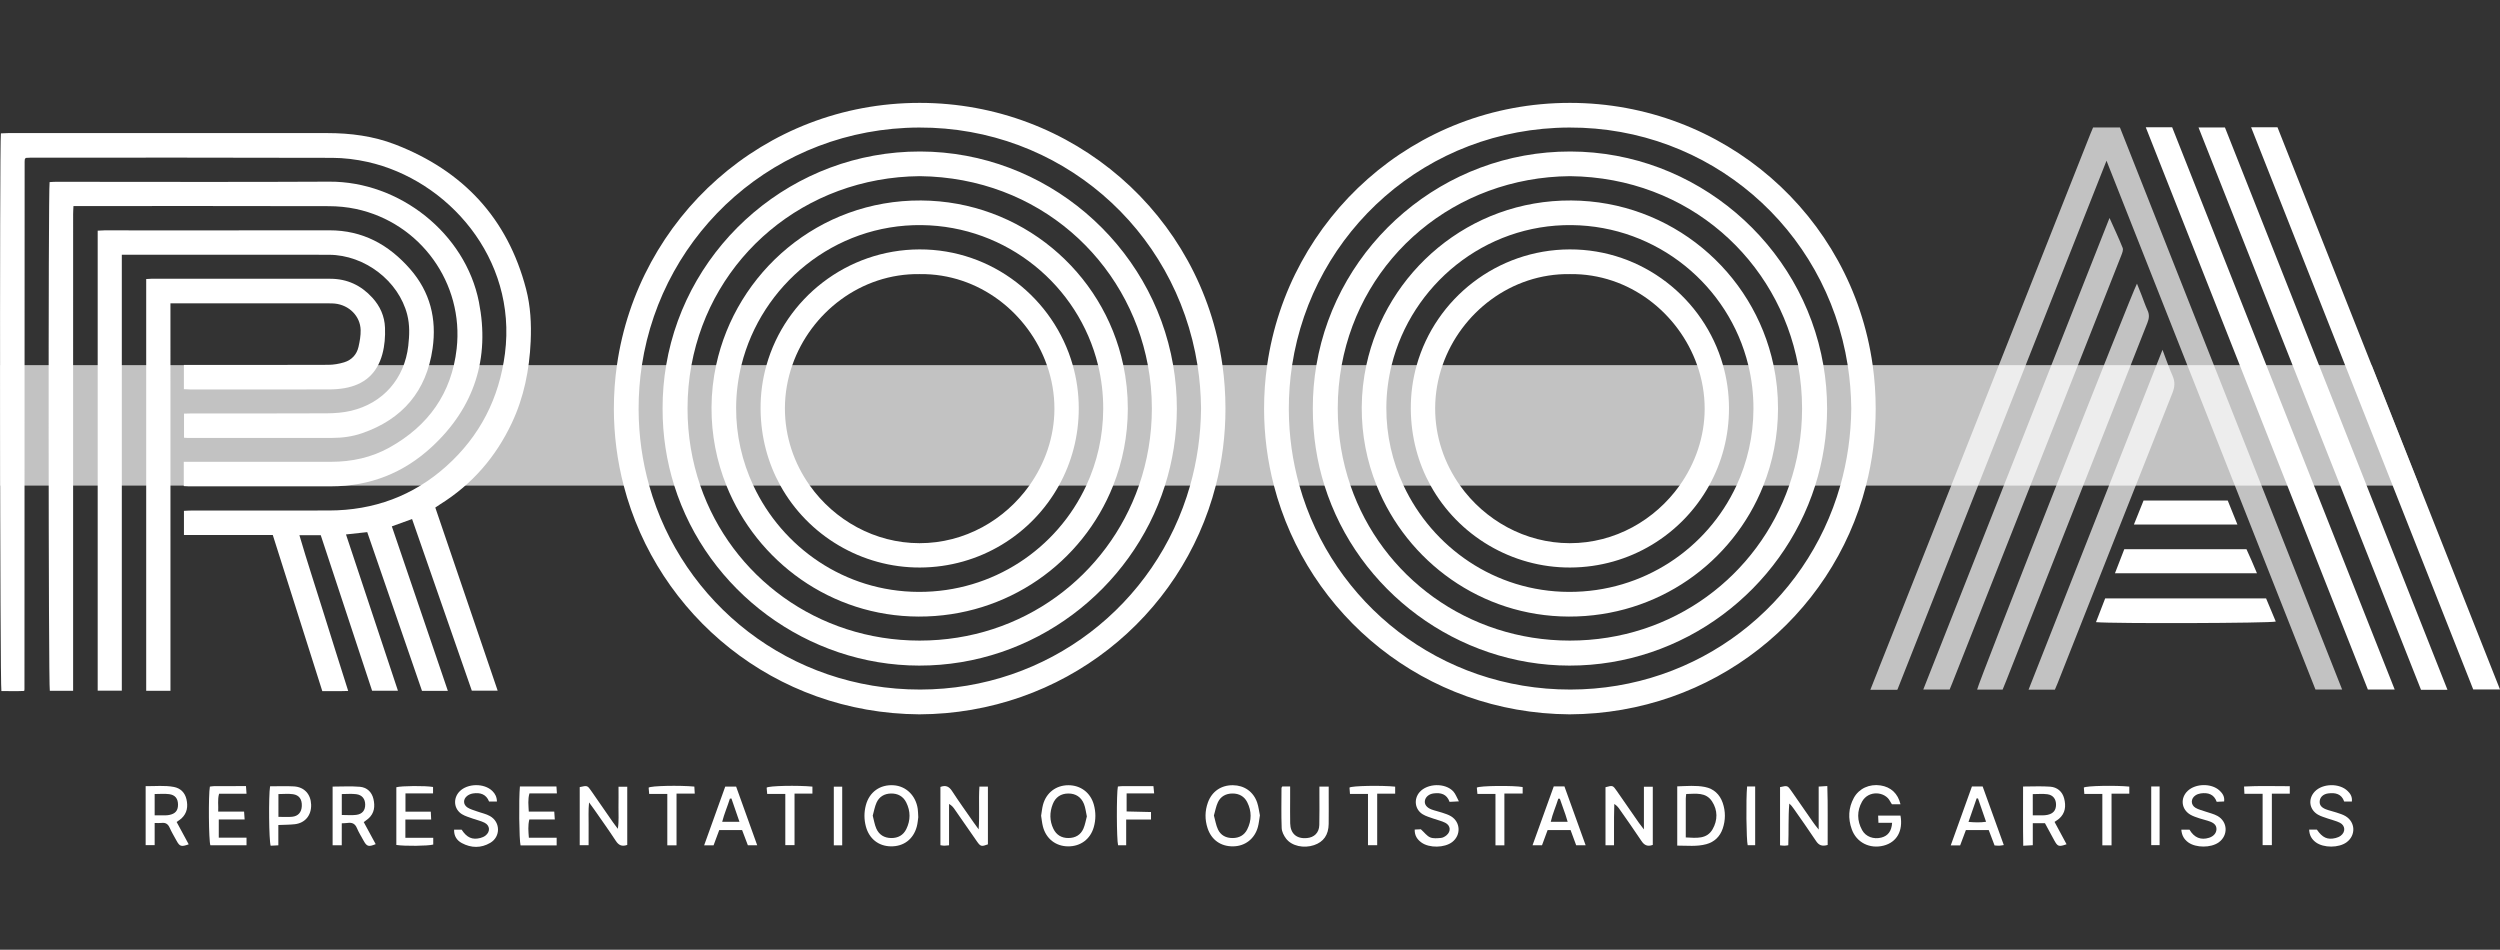
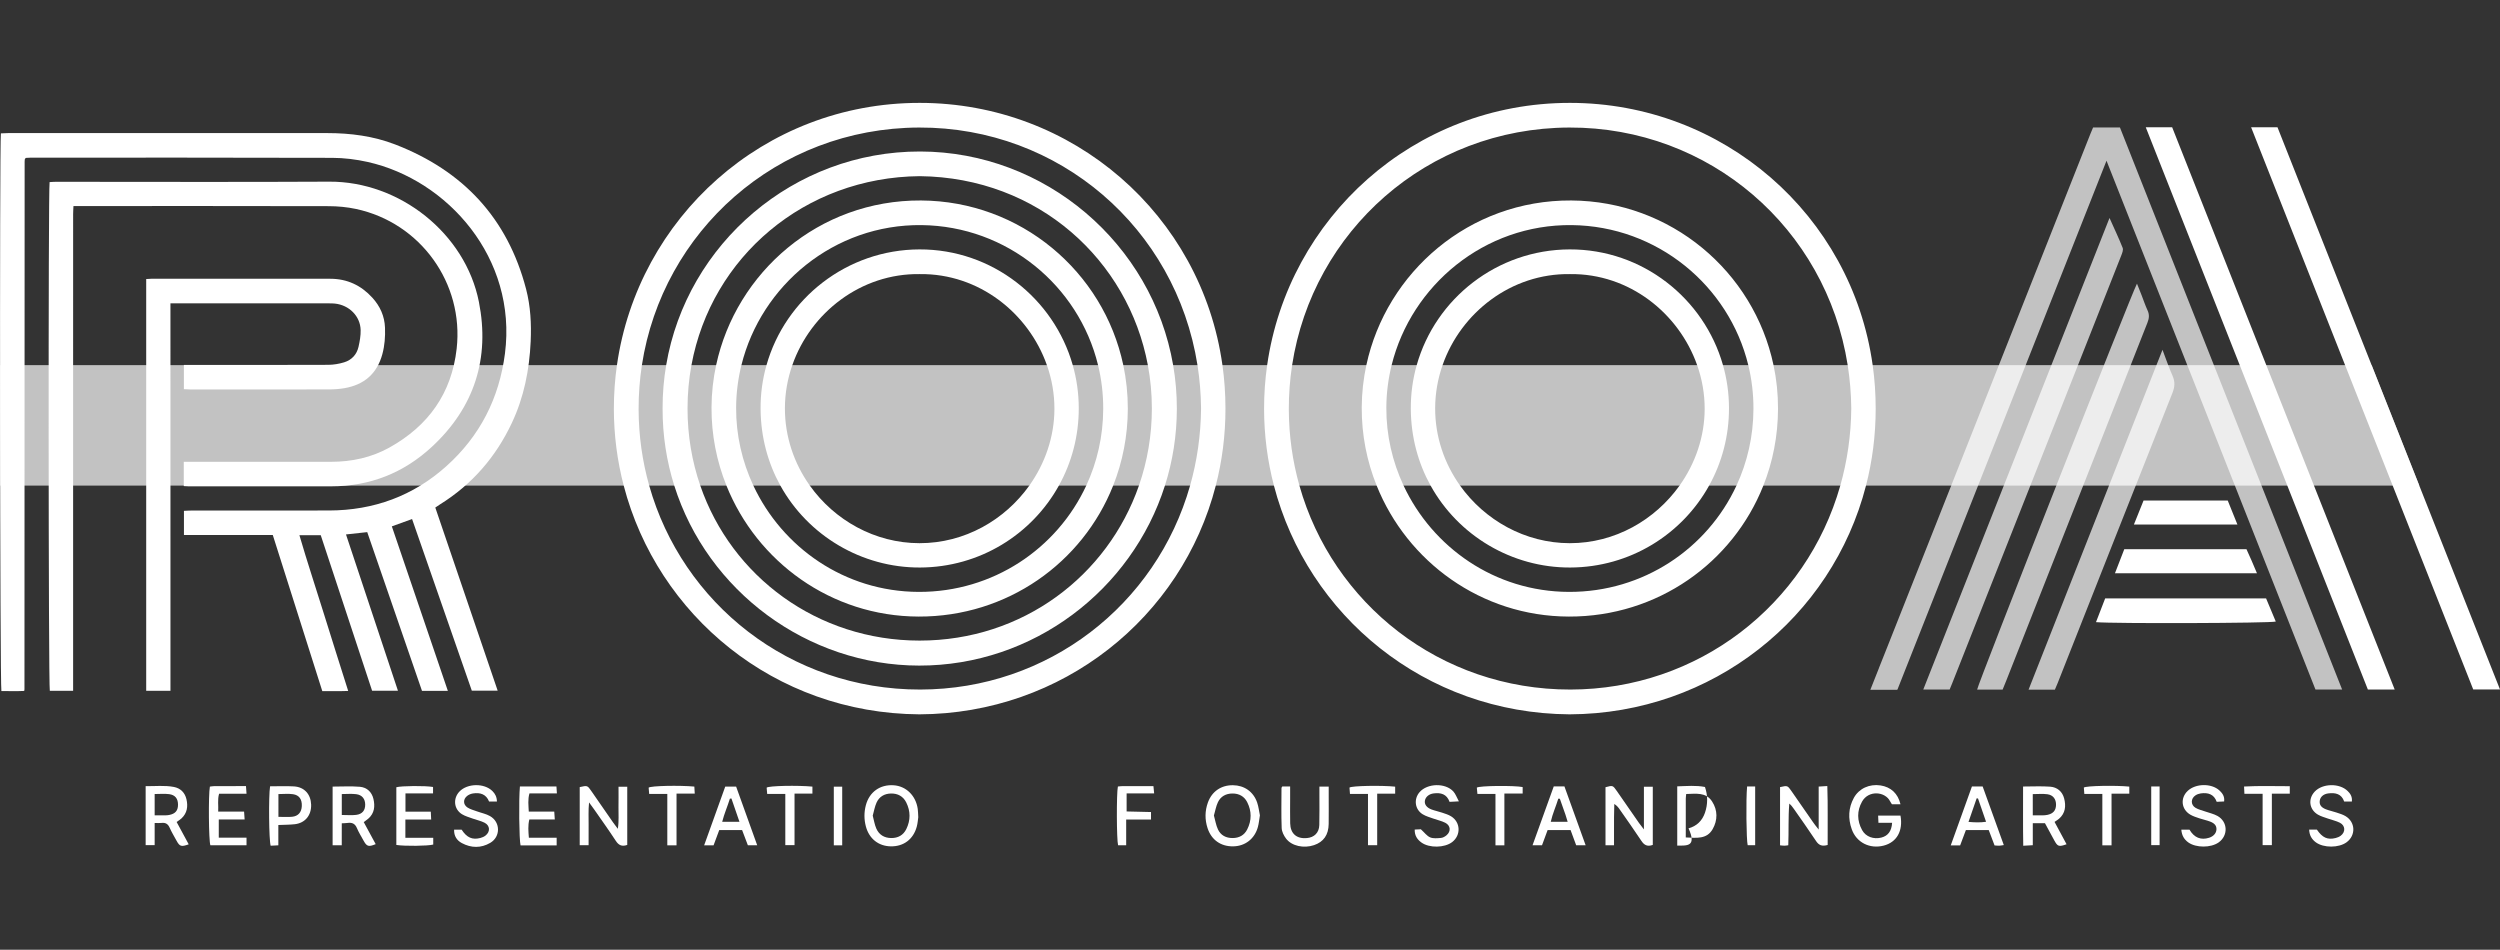
<svg xmlns="http://www.w3.org/2000/svg" version="1.1" id="Capa_1" x="0px" y="0px" viewBox="0 0 1632 620" style="enable-background:new 0 0 1632 620;" xml:space="preserve">
  <rect x="0" y="0" width="1632" height="620" fill="#333333" stroke="none" />
  <style type="text/css">
	.st0{fill:#FFFFFF;}
	.st1{opacity:0.7;fill:#FFFFFF;}
</style>
  <g>
    <g>
      <path class="st0" d="M1374.25,390.64c-1.99,5.16-3.92,10.14-5.99,15.5c11.26,1.04,113.96,0.71,117.37-0.39    c-2.12-5.07-4.24-10.12-6.33-15.11C1444.09,390.64,1409.22,390.64,1374.25,390.64z" />
      <g>
        <g>
          <path class="st0" d="M210.39,451.15c-10.77-33.96-21.47-67.71-32.32-101.91c-19.28,0-38.51,0-57.99,0c0-5.4,0-10.3,0-15.76      c1.58-0.07,3.22-0.2,4.85-0.2c29.96-0.01,59.92,0.04,89.87-0.03c29.16-0.07,54.95-9.49,76.65-28.98      c21.85-19.63,34.43-44.26,38.19-73.5c8.02-62.37-37.54-113.37-89.59-125.04c-7.56-1.69-15.45-2.67-23.19-2.69      c-65.59-0.21-131.19-0.13-196.79-0.12c-1.12,0-2.23,0.11-3.17,0.15c-0.27,0.27-0.38,0.36-0.47,0.47      c-0.08,0.11-0.14,0.23-0.19,0.36c-0.05,0.13-0.08,0.27-0.09,0.41c-0.03,0.42-0.07,0.85-0.07,1.27      c-0.04,114.81-0.07,229.63-0.11,344.44c0,0.14-0.05,0.28-0.17,1.02c-4.89,0.24-9.92,0.1-14.89,0.07      c-0.92-3.15-1.25-357.26-0.33-364.04c1.53-0.06,3.17-0.19,4.81-0.19c39.75-0.01,79.51-0.01,119.26-0.01      c29.67,0,59.35-0.02,89.02,0.01c15.16,0.01,30.07,1.93,44.26,7.41c44.31,17.11,73.44,48.13,85.5,94.43      c2.92,11.2,3.51,22.69,2.99,34.23c-0.83,18.46-4.36,36.31-12.28,53.13c-10.48,22.26-25.97,40.15-46.92,53.2      c-0.95,0.59-1.86,1.24-3.06,2.05c13.54,39.75,27.05,79.43,40.71,119.52c-5.7,0-10.99,0-16.88,0      c-12.88-37-25.86-74.3-38.99-112.02c-4.41,1.6-8.58,3.1-13.21,4.78c12.21,35.85,24.34,71.47,36.56,107.37      c-5.93,0-11.28,0-16.88,0c-11.9-34.5-23.77-68.91-35.74-103.61c-4.62,0.5-9.06,0.98-13.87,1.51      c11.38,34.23,22.59,67.95,33.92,102.04c-5.75,0-11.06,0-16.87,0c-11.13-33.7-22.31-67.57-33.53-101.56c-4.6,0-8.94,0-13.93,0      c5.02,17.21,10.59,33.96,15.82,50.81c5.2,16.78,10.55,33.51,16.03,50.88C221.44,451.28,216.03,451.13,210.39,451.15z" />
          <path class="st0" d="M119.97,317.32c0-5.38,0-10.32,0-15.85c1.81,0,3.46,0,5.12,0c30.38-0.01,60.77-0.02,91.15-0.01      c13.45,0,26.26-2.78,38.03-9.33c25.36-14.14,40.55-35.35,43.84-64.51c4.81-42.7-23.59-82.2-65.73-91.21      c-5.79-1.24-11.82-1.8-17.75-1.82c-54.1-0.14-108.19-0.08-162.29-0.08c-1.27,0-2.54,0-4.38,0c-0.08,1.85-0.22,3.48-0.22,5.11      c-0.01,35.48-0.01,70.96-0.01,106.45c0,66.42,0,132.84,0,199.27c0,1.8,0,3.61,0,5.61c-5.4,0-10.31,0-15.21,0      c-0.91-3.2-1.07-327.21-0.14-332.07c1.31-0.07,2.69-0.2,4.07-0.2c59.49-0.01,118.98,0.24,178.47-0.09      c45.98-0.25,88.87,33.82,97.71,78.49c7.27,36.76-2.9,68.87-30.73,94.63c-18.49,17.12-40.49,25.74-65.75,25.77      c-30.95,0.04-61.9,0.02-92.86,0.01C122.32,317.49,121.35,317.39,119.97,317.32z" />
-           <path class="st0" d="M79.52,166.28c0,95.11,0,189.7,0,284.58c-5.47,0-10.48,0-15.75,0c0-100.07,0-200.04,0-300.28      c1.53-0.08,2.91-0.2,4.29-0.2c48.98-0.01,97.97,0.05,146.95-0.03c21.7-0.04,38.76,9.33,52.71,25.27      c13.1,14.97,17.46,32.52,14.67,51.92c-3.99,27.79-19.59,46.14-46.06,55.27c-6.21,2.14-12.7,3.04-19.26,3.05      c-31.52,0.05-63.04,0.03-94.56,0.03c-0.69,0-1.39-0.09-2.39-0.15c0-5.13,0-10.16,0-15.72c1.59-0.04,3.24-0.12,4.88-0.12      c29.39-0.01,58.78,0.07,88.17-0.08c5.35-0.03,10.83-0.43,16.02-1.66c20.99-4.98,34.88-21.07,37.33-42.42      c0.78-6.82,1.03-13.57-0.67-20.29c-5.59-21.99-27.65-39.01-50.99-39.13c-20.02-0.11-40.04-0.02-60.06-0.03      c-23.29,0-46.57,0-69.86,0C83.3,166.28,81.63,166.28,79.52,166.28z" />
          <path class="st0" d="M111.28,450.97c-5.7,0-10.63,0-15.84,0c0-89.63,0-179.09,0-268.81c1.26-0.07,2.36-0.19,3.46-0.19      c38.9-0.01,77.81,0,116.71,0.01c11.01,0,20.11,4.29,27.47,12.37c5.05,5.54,7.97,12.03,8.25,19.58      c0.22,5.84-0.2,11.61-1.74,17.29c-3.46,12.74-11.89,19.95-24.71,22.18c-3.34,0.58-6.78,0.81-10.17,0.82      c-30.1,0.06-60.2,0.04-90.3,0.03c-1.38,0-2.76-0.12-4.37-0.2c0-5.3,0-10.32,0-15.82c1.71,0,3.23,0,4.75,0      c29.82,0,59.63,0.05,89.45-0.07c3.48-0.01,7.08-0.62,10.41-1.64c4.92-1.51,8.25-5.07,9.4-10.14c0.8-3.57,1.47-7.29,1.38-10.92      c-0.22-9.07-7.5-16.33-16.85-17.29c-1.27-0.13-2.55-0.14-3.83-0.14c-33.08-0.01-66.16-0.01-99.25-0.01c-1.25,0-2.5,0-4.23,0      C111.28,282.44,111.28,366.52,111.28,450.97z" />
        </g>
        <g>
          <path class="st0" d="M1222.48,238.35c-13.74-98.14-97.7-171.19-197.64-171.19c-102.08-0.01-183.97,75.35-197.64,171.19      c-1.33,9.3-2.01,18.8-2.01,28.44c0.01,17.27,2.23,34.1,6.42,50.2c21.99,84.5,98.27,148.69,193.01,149.33      c93.31-0.38,171.36-63.14,193.51-149.33c4.12-16.01,6.31-32.81,6.32-50.19C1224.45,257.12,1223.78,247.63,1222.48,238.35z       M1025.18,450.14c-85.21,0.09-155.27-56.41-176.92-133.15c-4.47-15.82-6.87-32.51-6.92-49.74c-0.03-9.82,0.71-19.47,2.16-28.9      c13.41-87.19,87.86-154.79,180.97-155.09c91.47-0.29,167.58,65.66,181.7,155.09c1.44,9.17,2.24,18.58,2.34,28.19      c-0.15,17.59-2.64,34.5-7.16,50.45C1179.23,394.96,1108.5,450.05,1025.18,450.14z" />
-           <path class="st0" d="M1190.3,238.35c-13.64-79.21-83.37-139.29-165.15-139.45c-82.22-0.16-152.33,59.91-165.8,139.45      c-1.56,9.18-2.36,18.61-2.34,28.24c-0.04,17.67,2.65,34.58,7.63,50.4c21.71,69.04,87.03,117.43,159.88,117.51      c74.41,0.09,138.76-49.36,160.43-117.51c5.03-15.85,7.76-32.7,7.78-50.19C1192.73,257.1,1191.89,247.6,1190.3,238.35z       M1024.78,418.18c-66.62-0.01-122.7-41.68-143.18-101.19c-5.4-15.68-8.33-32.61-8.32-50.34c0-9.7,0.88-19.16,2.56-28.3      c13.02-70.7,74.04-122.67,149.03-123.35c77.64,0.85,136.12,55.08,148.91,123.35c1.73,9.23,2.62,18.72,2.62,28.37      c-0.01,17.59-2.97,34.52-8.44,50.27C1147.58,375.73,1092.3,418.18,1024.78,418.18z" />
          <path class="st0" d="M1157.75,238.35c-12.93-61.15-67.1-107.09-132.01-107.48c-66.69-0.41-120.75,46.88-133.79,107.48      c-1.92,8.93-2.96,18.15-3.01,27.55c-0.1,17.95,3.35,35.22,9.73,51.09c19.87,49.52,68.13,85.36,125.48,85.51      c57.85,0.15,106.99-35.12,126.97-85.51c6.14-15.48,9.52-32.39,9.57-50.14C1160.72,257.08,1159.71,247.54,1157.75,238.35z       M1024.19,386.39c-48.56-0.16-89.14-29.22-107.94-69.4c-7.31-15.62-11.33-32.91-11.25-50.84c0.04-9.53,1.24-18.84,3.46-27.8      c12.91-52.08,60.5-92.06,117.65-91.4c55.68,0.65,102.52,39.44,115.17,91.4c2.24,9.18,3.41,18.78,3.37,28.65      c-0.07,17.88-4.03,34.8-11.08,49.99C1114.48,358.18,1072.7,386.55,1024.19,386.39z" />
          <path class="st0" d="M1124.76,238.35c-12.38-43.61-52.66-75.68-100.05-75.54c-47.41,0.14-87.61,32.09-99.88,75.54      c-2.58,9.12-3.93,18.75-3.85,28.69c0.13,18.48,4.85,35.39,12.91,49.95c18.13,32.78,53.21,53.63,91.1,53.49      c39.11-0.13,73.06-21.65,90.72-53.49c8.31-14.98,13.02-32.25,12.98-50.65C1128.66,256.65,1127.29,247.25,1124.76,238.35z       M1024.72,354.59c-29.11-0.03-55.5-15-71.59-37.6c-10.25-14.4-16.33-31.91-16.26-50.63c0.04-9.71,1.73-19.15,4.84-28.01      c11.96-34.29,44.85-60,83.23-59.42c38.67-0.47,71.03,25.6,82.95,59.42c3.23,9.11,4.95,18.79,4.92,28.66      c-0.06,18.18-6.12,35.56-16.4,49.98C1080.43,339.39,1054.3,354.62,1024.72,354.59z" />
        </g>
        <g>
          <path class="st0" d="M798.01,238.35c-13.74-98.14-97.7-171.19-197.64-171.19c-102.08-0.01-183.96,75.35-197.63,171.19      c-1.33,9.3-2.01,18.8-2.01,28.44c0.01,17.27,2.23,34.1,6.42,50.2c21.99,84.5,98.26,148.69,193,149.33      c93.32-0.38,171.36-63.14,193.52-149.33c4.12-16.01,6.31-32.81,6.31-50.19C799.98,257.12,799.31,247.63,798.01,238.35z       M600.71,450.14c-85.2,0.09-155.27-56.41-176.91-133.15c-4.47-15.82-6.87-32.51-6.92-49.74c-0.03-9.82,0.71-19.47,2.15-28.9      c13.41-87.19,87.86-154.79,180.98-155.09c91.46-0.29,167.58,65.66,181.7,155.09c1.44,9.17,2.24,18.58,2.34,28.19      c-0.15,17.59-2.64,34.5-7.16,50.45C754.77,394.96,684.03,450.05,600.71,450.14z" />
          <path class="st0" d="M765.83,238.35C752.19,159.14,682.45,99.06,600.67,98.9c-82.22-0.16-152.33,59.91-165.79,139.45      c-1.56,9.18-2.36,18.61-2.34,28.24c-0.04,17.66,2.64,34.58,7.62,50.4c21.71,69.03,87.04,117.43,159.88,117.51      c74.41,0.09,138.77-49.36,160.43-117.51c5.03-15.85,7.76-32.7,7.78-50.19C768.25,257.11,767.42,247.6,765.83,238.35z       M600.32,418.18c-66.62-0.01-122.7-41.68-143.18-101.19c-5.4-15.68-8.33-32.61-8.32-50.34c0-9.7,0.88-19.16,2.56-28.3      c13.02-70.7,74.03-122.67,149.03-123.35c77.64,0.85,136.12,55.07,148.91,123.35c1.73,9.23,2.62,18.72,2.62,28.37      c-0.01,17.59-2.97,34.52-8.44,50.27C723.1,375.73,667.83,418.18,600.32,418.18z" />
          <path class="st0" d="M733.29,238.35c-12.94-61.15-67.11-107.09-132.02-107.48c-66.69-0.41-120.74,46.88-133.78,107.48      c-1.93,8.93-2.96,18.15-3.01,27.55c-0.1,17.95,3.36,35.22,9.73,51.09c19.87,49.52,68.14,85.36,125.49,85.51      c57.85,0.15,106.99-35.12,126.97-85.51c6.14-15.48,9.52-32.39,9.57-50.14C736.25,257.08,735.23,247.54,733.29,238.35z       M599.72,386.39c-48.56-0.16-89.13-29.22-107.93-69.4c-7.31-15.62-11.34-32.92-11.25-50.84c0.04-9.53,1.24-18.84,3.46-27.8      c12.91-52.08,60.5-92.06,117.64-91.4c55.68,0.65,102.52,39.44,115.17,91.4c2.24,9.18,3.41,18.78,3.37,28.65      c-0.07,17.88-4.02,34.8-11.07,49.99C690.01,358.18,648.23,386.55,599.72,386.39z" />
          <path class="st0" d="M700.29,238.35c-12.38-43.61-52.66-75.68-100.05-75.54c-47.41,0.14-87.6,32.09-99.87,75.54      c-2.59,9.12-3.94,18.75-3.86,28.69c0.14,18.48,4.86,35.39,12.91,49.95c18.14,32.78,53.21,53.63,91.1,53.49      c39.12-0.13,73.06-21.65,90.72-53.49c8.31-14.98,13.02-32.25,12.98-50.65C704.19,256.65,702.82,247.25,700.29,238.35z       M600.24,354.59c-29.11-0.03-55.5-15-71.58-37.6c-10.26-14.4-16.33-31.91-16.27-50.63c0.04-9.71,1.73-19.15,4.84-28.01      c11.97-34.29,44.86-60,83.23-59.42c38.67-0.47,71.03,25.6,82.95,59.42c3.23,9.11,4.95,18.79,4.92,28.66      c-0.06,18.18-6.12,35.56-16.4,49.98C655.96,339.39,629.82,354.62,600.24,354.59z" />
        </g>
        <path class="st0" d="M1409.72,83.09c-2.77,0-5.54,0-8.96,0c48.55,122.91,96.81,245.08,144.98,367.02c6.04,0,11.52,0,17.51,0     c-48.49-122.52-96.84-244.67-145.26-367.02C1415.09,83.09,1412.41,83.09,1409.72,83.09z" />
        <path class="st0" d="M1632,450.1h-17.47c-17.51-44.34-35.04-88.7-52.59-133.11c-10.35-26.2-20.7-52.41-31.07-78.64     c-20.4-51.65-40.85-103.39-61.34-155.26h17.22c20.49,51.78,40.96,103.51,61.44,155.26c10.37,26.21,20.74,52.42,31.12,78.64     C1596.87,361.33,1614.43,405.69,1632,450.1z" />
-         <path class="st0" d="M1435.19,83.22c48.56,122.72,96.89,244.86,145.25,367.1c3.01,0,5.7,0,8.38,0c2.76,0,5.51,0,8.9,0     c-48.62-122.88-96.96-245.01-145.27-367.1C1446.66,83.22,1441.29,83.22,1435.19,83.22z" />
        <path class="st1" d="M1384.82,166.63c0.59-1.51,1.37-3.51,0.86-4.8c-2.5-6.3-5.41-12.43-8.59-19.54     c-40.75,103.17-81.09,205.32-121.58,307.84c5.98,0,11.45,0,17.21,0c0.57-1.4,1.18-2.81,1.74-4.25     c29.76-75.28,59.52-150.56,89.29-225.85C1370.77,202.24,1377.84,184.45,1384.82,166.63z" />
        <path class="st1" d="M1401.93,202.62c-1.49-3.21-2.6-6.59-3.89-9.89c-0.95-2.43-1.93-4.84-3.02-7.57     c-3.39,6.01-104.12,261.95-104.36,265.01c5.52,0,11.03,0,16.65,0c0.84-2.06,1.66-4.01,2.43-5.98     c30.68-77.82,61.34-155.66,92.08-233.46C1402.95,207.9,1403.24,205.43,1401.93,202.62z" />
        <path class="st1" d="M1418.22,245.27c-2.33-5.19-4.14-10.62-6.54-16.92c-29.35,74.49-58.32,147.99-87.43,221.85     c6.09,0,11.47,0,17.18,0c0.67-1.56,1.25-2.85,1.77-4.17c24.96-63.16,49.88-126.34,74.95-189.46     C1419.73,252.58,1419.98,249.19,1418.22,245.27z" />
        <path class="st0" d="M1380.65,374.21c31.2,0,61.72,0,92.69,0c-1.28-3.01-2.35-5.61-3.48-8.19c-1.12-2.56-2.28-5.1-3.37-7.52     c-26.75,0-53.1,0-79.75,0C1384.75,363.65,1382.77,368.76,1380.65,374.21z" />
        <path class="st0" d="M1399.32,326.73c-2.03,5.04-4.02,10.01-6.31,15.7c22.79,0,44.82,0,67.58,0c-2.23-5.53-4.27-10.59-6.33-15.7     C1435.85,326.73,1417.73,326.73,1399.32,326.73z" />
        <path class="st1" d="M1366.37,83.22c-0.6,1.42-1.22,2.83-1.79,4.26c-35.96,90.84-71.91,181.69-107.86,272.53     c-8.17,20.63-16.31,41.27-24.51,61.89h0c-0.02,0.06-0.04,0.11-0.07,0.17c-1.84,4.62-3.66,9.25-5.51,13.87     c-0.05,0.13-0.08,0.25-0.13,0.38c-1.85,4.66-3.7,9.32-5.54,13.99h17.47c0.02-0.05,0.04-0.1,0.06-0.15c0.06,0,0.11,0,0.16,0     c45.4-114.86,90.77-229.62,136.48-345.25c45.76,115.82,91.12,230.61,136.4,345.2c5.97,0,11.44,0,17.4,0     c-48.44-122.55-96.73-244.71-145.03-366.9C1377.93,83.22,1372.28,83.22,1366.37,83.22z" />
        <path class="st1" d="M1579.32,316.99H0.08v-78.64h1548.14C1558.58,264.56,1568.95,290.77,1579.32,316.99z" />
      </g>
    </g>
    <g>
      <path class="st0" d="M409.47,551.57c-3.63,1.27-5.67,0.11-7.52-2.73c-4.53-6.93-9.37-13.67-14.1-20.47    c-0.85-1.22-1.75-2.41-3.31-4.55c-0.55,5.37-0.24,9.78-0.29,14.17c-0.06,4.49-0.01,8.97-0.01,13.77c-2.14,0-3.84,0-5.8,0    c0-12.82,0-25.4,0-37.95c4.99-1.11,5.01-1.12,7.57,2.57c4.73,6.8,9.43,13.63,14.16,20.43c0.83,1.2,1.74,2.34,3.15,4.24    c0.82-5.22,0.34-9.66,0.43-14.06c0.09-4.35,0.02-8.7,0.02-13.42c2.05,0,3.74,0,5.7,0C409.47,526.2,409.47,538.79,409.47,551.57z" />
      <path class="st0" d="M1078.94,551.56c-3.68,1.32-5.7,0.04-7.53-2.76c-4.56-6.93-9.4-13.68-14.13-20.49    c-0.85-1.22-1.74-2.4-3.47-3.48c-0.06,2.89-0.15,5.78-0.17,8.66c-0.03,3.02-0.01,6.04-0.01,9.05c0,2.99,0,5.98,0,9.24    c-2.07,0-3.65,0-5.56,0c0-12.7,0-25.29,0-37.89c4.73-1.27,4.78-1.27,7.35,2.42c4.83,6.93,9.62,13.89,14.45,20.83    c0.82,1.18,1.75,2.3,3.28,4.31c0-9.88,0-18.69,0-27.88c2.09,0,3.79,0,5.79,0C1078.94,526.2,1078.94,538.79,1078.94,551.56z" />
-       <path class="st0" d="M644.91,513.49c0,12.74,0,25.22,0,37.7c-4.17,1.57-4.82,1.44-7.12-1.84c-4.93-7.05-9.81-14.13-14.72-21.19    c-0.83-1.2-1.75-2.34-3.53-3.34c0,8.94,0,17.88,0,26.99c-1.51,0.12-2.38,0.26-3.26,0.25c-0.72-0.01-1.44-0.17-2.38-0.3    c0-12.82,0-25.42,0-38.05c3.45-1.32,5.64-0.33,7.61,2.71c4.52,6.95,9.38,13.69,14.11,20.51c0.85,1.22,1.74,2.41,3.24,4.48    c0.69-9.81-0.1-18.74,0.5-27.91C641.28,513.49,642.97,513.49,644.91,513.49z" />
      <path class="st0" d="M1193.1,551.59c-3.84,1.13-5.84,0.06-7.59-2.58c-4.66-7.04-9.57-13.92-14.4-20.86    c-0.85-1.22-1.74-2.42-3.06-3.58c-0.75,9.02-0.29,18.04-0.66,27.22c-1.07,0.12-1.79,0.27-2.51,0.27c-0.88,0-1.75-0.13-2.87-0.23    c0-12.84,0-25.43,0-38.01c4.86-1.09,4.88-1.1,7.47,2.63c4.82,6.94,9.62,13.89,14.45,20.82c0.81,1.17,1.74,2.26,3.3,4.27    c0-9.97,0-18.79,0-28.07c1.9-0.12,3.47-0.21,5.64-0.35C1193.33,526.09,1192.99,538.8,1193.1,551.59z" />
      <path class="st0" d="M115.3,536.58c2.74,5.07,5.31,9.82,7.89,14.6c-4.93,1.75-5.87,1.45-8.02-2.5c-1.51-2.78-3.17-5.5-4.44-8.38    c-1.09-2.46-2.69-3.4-5.29-3.09c-1.32,0.16-2.67,0.03-4.48,0.03c0,4.93,0,9.52,0,14.48c-2.18,0-3.87,0-5.88,0    c0-12.71,0-25.28,0-38.52c6.24,0.09,12.38-0.64,18.43,0.52c4.28,0.82,7.2,3.63,8.22,8.07c1.09,4.71,0.44,9-3.24,12.46    C117.63,535.06,116.57,535.66,115.3,536.58z M100.96,532.27c2.61,0,4.7,0.02,6.78-0.01c0.9-0.01,1.81-0.07,2.69-0.24    c4.04-0.78,5.81-2.88,5.78-6.79c-0.03-3.86-1.84-6.3-5.79-6.81c-3.04-0.39-6.18-0.08-9.46-0.08    C100.96,523.05,100.96,527.34,100.96,532.27z" />
      <path class="st0" d="M223.1,551.78c-2.37,0-4.07,0-5.97,0c0-12.9,0-25.49,0-38.29c6.1,0,11.98-0.37,17.78,0.12    c4.55,0.39,7.8,3.36,8.87,7.93c1.11,4.76,0.69,9.35-3.35,12.87c-0.89,0.78-1.9,1.42-2.99,2.24c2.65,4.89,5.22,9.64,7.81,14.41    c-4.72,1.93-5.81,1.58-8.02-2.48c-1.44-2.65-3.07-5.23-4.23-8c-1.2-2.89-3.15-3.77-6.03-3.37c-1.16,0.16-2.34,0.16-3.86,0.25    C223.1,542.18,223.1,546.66,223.1,551.78z M223.12,532.02c3.51,0,6.52,0.3,9.44-0.07c3.98-0.51,5.87-2.97,5.84-6.72    c-0.04-3.71-2-6.3-5.85-6.79c-3.04-0.39-6.16-0.08-9.43-0.08C223.12,523.05,223.12,527.35,223.12,532.02z" />
      <path class="st0" d="M1320.66,513.44c6.29,0,12.02-0.32,17.69,0.1c4.57,0.34,7.94,3.14,9.12,7.66c1.27,4.89,0.88,9.64-3.33,13.27    c-0.79,0.68-1.71,1.21-2.93,2.07c2.63,4.88,5.23,9.72,7.85,14.59c-5.09,1.78-5.82,1.53-8.09-2.64c-2.01-3.7-4.01-7.41-6.02-11.12    c-2.64,0-5.03,0-7.94,0c0,4.68,0,9.26,0,14.38c-2.2,0.12-3.91,0.22-6.23,0.35C1320.53,539.14,1320.7,526.56,1320.66,513.44z     M1327,532.27c2.34,0,4.41,0.03,6.47-0.01c1.04-0.02,2.1-0.1,3.12-0.32c3.74-0.8,5.53-2.92,5.59-6.52    c0.06-3.71-1.88-6.43-5.66-6.94c-3.04-0.41-6.19-0.08-9.53-0.08C1327,523.02,1327,527.41,1327,532.27z" />
-       <path class="st0" d="M679.64,532.49c0.41-2.42,0.61-4.84,1.23-7.14c2.1-7.87,8.52-12.75,16.55-12.76    c8.02-0.01,14.47,4.85,16.64,12.69c1.35,4.89,1.35,9.83-0.05,14.72c-2.25,7.84-8.64,12.56-16.75,12.51    c-8.04-0.06-14.36-4.95-16.42-12.89C680.23,537.29,680.02,534.88,679.64,532.49z M709.5,532.95c-0.65-2.91-0.9-5.66-1.89-8.12    c-1.79-4.44-5.31-6.84-10.19-6.83c-4.88,0.01-8.4,2.43-10.16,6.88c-2.13,5.38-2.17,10.92,0.41,16.2c1.94,3.97,5.3,6.01,9.82,5.98    c4.51-0.03,7.93-2,9.73-6.07C708.35,538.46,708.78,535.59,709.5,532.95z" />
      <path class="st0" d="M822.47,532.26c-0.47,2.82-0.68,5.24-1.3,7.54c-2.09,7.75-8.3,12.57-16.11,12.7    c-8.05,0.14-14.23-4.17-16.75-11.85c-1.84-5.61-1.79-11.27,0.23-16.83c2.62-7.2,8.66-11.3,16.3-11.23    c7.39,0.07,13.35,4.17,15.81,11.25C821.61,526.64,821.92,529.66,822.47,532.26z M792.44,532.35c0.88,3.15,1.34,6.32,2.64,9.09    c1.8,3.84,5.22,5.64,9.54,5.63c4.32,0,7.67-1.86,9.57-5.64c2.95-5.85,2.96-11.92-0.02-17.78c-1.92-3.79-5.3-5.66-9.58-5.65    c-4.27,0.01-7.71,1.85-9.53,5.69C793.81,526.33,793.32,529.34,792.44,532.35z" />
      <path class="st0" d="M1240.64,532.42c1.79,9.99-2.42,17.38-10.95,19.59c-9.07,2.35-17.77-1.99-20.86-10.65    c-2.5-7-2.23-13.98,1.39-20.56c3.36-6.1,10.17-9.16,17.34-8.08c6.8,1.02,11.41,5.27,13.08,12.31c-1.78,0-3.49,0-5.58,0    c-0.29-0.46-0.82-1.16-1.21-1.94c-3.21-6.42-14.04-7.44-18.32,0.22c-3.39,6.06-3.29,12.5,0.06,18.59    c2.41,4.38,7.57,6.16,12.58,4.87c4.32-1.11,6.67-4.23,7-9.65c-2.81,0-5.61,0-8.92,0c-0.08-1.72-0.14-3.08-0.21-4.7    C1231.22,532.42,1235.96,532.42,1240.64,532.42z" />
      <path class="st0" d="M599.45,533.46c-0.23,1.49-0.36,3.91-0.99,6.21c-2.25,8.23-8.56,12.94-16.89,12.83    c-8.04-0.11-14.18-4.93-16.33-13.01c-1.22-4.58-1.22-9.26-0.01-13.84c2.29-8.65,9.28-13.62,18.12-13.03    c8.15,0.54,14.52,6.75,15.75,15.43C599.31,529.52,599.3,531.04,599.45,533.46z M569.72,532.46c0.8,3,1.21,5.87,2.34,8.43    c1.79,4.04,5.16,6.12,9.68,6.18c4.51,0.06,7.95-1.88,9.9-5.86c2.81-5.74,2.81-11.68-0.06-17.4c-1.99-3.97-5.49-5.9-9.96-5.81    c-4.28,0.09-7.64,2.05-9.4,5.92C571.01,526.6,570.53,529.61,569.72,532.46z" />
-       <path class="st0" d="M1094.9,552.01c0-13.1,0-25.68,0-38.68c6.19-0.18,12.21-0.76,18.1,0.41c5.72,1.14,9.68,4.82,11.58,10.35    c1.91,5.57,1.9,11.28-0.01,16.86c-1.78,5.18-5.42,8.71-10.72,10.14C1107.68,552.76,1101.37,552,1094.9,552.01z M1100.47,546.68    c6.98,0.33,13.73,1.28,17.54-5.4c3.34-5.86,3.36-12.36-0.36-18.08c-4.03-6.21-10.57-5.02-16.9-4.87    c-0.12,1.28-0.27,2.15-0.27,3.02C1100.47,529.62,1100.47,537.9,1100.47,546.68z" />
+       <path class="st0" d="M1094.9,552.01c0-13.1,0-25.68,0-38.68c6.19-0.18,12.21-0.76,18.1,0.41c1.91,5.57,1.9,11.28-0.01,16.86c-1.78,5.18-5.42,8.71-10.72,10.14C1107.68,552.76,1101.37,552,1094.9,552.01z M1100.47,546.68    c6.98,0.33,13.73,1.28,17.54-5.4c3.34-5.86,3.36-12.36-0.36-18.08c-4.03-6.21-10.57-5.02-16.9-4.87    c-0.12,1.28-0.27,2.15-0.27,3.02C1100.47,529.62,1100.47,537.9,1100.47,546.68z" />
      <path class="st0" d="M160.93,518.13c-3.49,0-6.34,0-9.18,0c-2.85,0-5.7,0-8.72,0c-1.13,3.92-0.36,7.59-0.59,11.7    c5.8,0,11.17,0,16.9,0c0.13,1.84,0.23,3.26,0.35,5.1c-5.71,0-11.1,0-16.87,0c0,4.04,0,7.71,0,11.88c5.92,0,11.88,0,18.11,0    c0,1.9,0,3.3,0,4.99c-8.02,0-15.81,0-23.6,0c-1.07-2.99-1.35-32.84-0.32-38.3c0.96-0.11,1.98-0.31,3-0.32    c6.76-0.03,13.52-0.02,20.57-0.02C160.7,514.87,160.79,516.16,160.93,518.13z" />
      <path class="st0" d="M1535.3,523.22c-1.73,0-3.21,0-5.02,0c-1.71-4.99-5.74-5.91-10.47-5.27c-3.05,0.41-5.08,2.23-5.45,4.64    c-0.41,2.63,0.76,4.46,4.02,5.73c2.24,0.87,4.63,1.34,6.91,2.11c1.99,0.67,4.07,1.27,5.85,2.33c6.53,3.9,6.85,12.53,0.75,17.05    c-5.11,3.78-15.05,3.81-20.14,0.04c-2.68-1.99-4.19-4.6-4.33-8.27c1.78,0,3.39,0,5.05,0c3.6,5.28,6.96,6.83,12.28,5.47    c1.14-0.29,2.32-0.77,3.26-1.47c3.27-2.44,3.09-6.64-0.52-8.49c-2.38-1.22-5.11-1.76-7.66-2.68c-2.26-0.81-4.65-1.43-6.7-2.63    c-5.71-3.34-6.57-10.26-2.07-15.03c5.12-5.42,16.15-5.63,21.49-0.38C1534.32,518.1,1535.64,520.07,1535.3,523.22z" />
      <path class="st0" d="M1451.9,523.2c-1.53,0.07-3.01,0.14-4.84,0.22c-1.75-4.97-5.67-6.16-10.44-5.48    c-1.16,0.16-2.37,0.6-3.35,1.23c-3.23,2.1-3.31,6.23-0.01,8.19c1.9,1.13,4.19,1.62,6.31,2.38c2.69,0.96,5.58,1.55,8.03,2.93    c6.78,3.83,7.05,12.8,0.71,17.28c-5.07,3.58-14.76,3.59-19.78-0.01c-2.72-1.95-4.28-4.57-4.56-8.31c1.87,0,3.59,0,5.35,0    c3.02,5.17,7.37,6.98,12.77,5.27c2.85-0.9,4.68-2.96,4.81-5.39c0.12-2.37-1.1-4.04-4.21-5.21c-2.25-0.85-4.64-1.32-6.92-2.09    c-1.99-0.67-4.05-1.31-5.85-2.35c-6.04-3.5-6.79-10.93-1.7-15.65c5.15-4.78,15.28-4.96,20.5-0.31    C1450.79,517.77,1452.36,519.92,1451.9,523.2z" />
      <path class="st0" d="M480.55,513.5c4.58,12.75,9.1,25.31,13.76,38.3c-2.28,0-4,0-6.1,0c-1.22-3.22-2.48-6.54-3.77-9.94    c-5.02,0-9.8,0-14.92,0c-1.23,3.31-2.47,6.65-3.71,9.98c-2.06,0-3.81,0-6.15,0c4.66-12.96,9.16-25.51,13.77-38.34    C475.66,513.5,477.85,513.5,480.55,513.5z M477.47,521.24c-0.33,0.04-0.67,0.08-1,0.13c-1.55,5.05-3.72,9.9-5.02,15.1    c3.95,0,7.32,0,11.27,0C480.86,531.06,479.16,526.15,477.47,521.24z" />
      <path class="st0" d="M1287.28,513.39c2.36,0,4.42,0,6.99,0c4.54,12.58,9.11,25.25,13.81,38.27c-1.3,0.19-2.13,0.38-2.97,0.41    c-0.89,0.03-1.78-0.09-3.06-0.17c-1.24-3.27-2.5-6.59-3.8-10.02c-4.96,0-9.74,0-14.92,0c-1.21,3.24-2.47,6.58-3.75,9.99    c-1.97,0-3.72,0-6.13,0C1278.14,538.81,1282.69,526.15,1287.28,513.39z M1285.04,536.53c4.03,0.35,7.49,0.5,11.46-0.07    c-1.88-5.43-3.57-10.32-5.25-15.21c-0.29-0.03-0.58-0.06-0.88-0.1C1288.64,526.16,1286.9,531.17,1285.04,536.53z" />
      <path class="st0" d="M1014.29,513.36c2.41,0,4.49,0,6.97,0c4.57,12.67,9.13,25.34,13.85,38.44c-2.28,0-4.01,0-6.17,0    c-1.18-3.21-2.42-6.55-3.67-9.94c-5.07,0-9.85,0-14.98,0c-1.19,3.22-2.37,6.43-3.66,9.91c-1.87,0-3.73,0-6.18,0    C1005.15,538.76,1009.71,526.09,1014.29,513.36z M1018.27,521.42c-0.34-0.02-0.68-0.04-1.01-0.06c-1.53,5.03-3.76,9.85-4.93,15.13    c3.97,0,7.32,0,11.04,0c-0.55-1.78-0.94-3.2-1.41-4.59C1020.75,528.41,1019.5,524.92,1018.27,521.42z" />
      <path class="st0" d="M837.07,513.41c1.46,0,3.03,0,5.13,0c0,2.88,0,5.55,0,8.23c0,5.27-0.09,10.55,0.03,15.82    c0.14,6.7,4.16,10.21,10.82,9.65c4.9-0.41,8.05-3.5,8.19-8.51c0.17-6.63,0.06-13.26,0.07-19.89c0-1.63,0-3.26,0-5.21    c2.12,0,3.83,0,6.07,0c0,2.19,0,4.26,0,6.33c0,6.03,0.06,12.05-0.02,18.08c-0.09,7.09-3.32,11.68-9.53,13.79    c-6.65,2.26-14.55,0.64-18.26-4.22c-1.48-1.94-2.8-4.55-2.89-6.9c-0.34-8.72-0.14-17.46-0.12-26.2    C836.54,514.14,836.81,513.88,837.07,513.41z" />
      <path class="st0" d="M324.4,523.23c-1.91,0-3.39,0-5.14,0c-1.87-4.78-5.78-6.02-10.55-5.26c-1.29,0.21-2.65,0.76-3.68,1.55    c-2.8,2.13-2.81,5.68,0.13,7.61c1.84,1.21,4.12,1.76,6.23,2.54c2.82,1.03,5.88,1.6,8.46,3.06c6.89,3.89,7.03,13.47,0.2,17.48    c-6.01,3.53-12.45,3.45-18.58,0.15c-3.18-1.71-5.18-4.54-5.03-8.76c1.67,0,3.26,0,4.91,0c3.39,5.2,6.97,6.83,12.32,5.41    c1.14-0.3,2.31-0.81,3.23-1.52c3.27-2.53,3.06-6.59-0.62-8.44c-2.39-1.21-5.12-1.74-7.66-2.67c-2.39-0.88-4.94-1.56-7.07-2.88    c-5.31-3.3-5.94-10.28-1.59-14.81c5.19-5.4,16.18-5.56,21.49-0.29C323.22,518.15,324.33,520.22,324.4,523.23z" />
      <path class="st0" d="M946.28,523.45c-1.88-5.22-5.81-6.08-10.36-5.52c-3.17,0.39-5.44,2.4-5.77,4.91c-0.3,2.32,1.2,4.4,4.37,5.59    c2.25,0.84,4.64,1.3,6.92,2.08c1.99,0.67,4.06,1.29,5.83,2.38c6.23,3.83,6.54,12.34,0.73,16.8c-5,3.84-15,4.02-20.12,0.28    c-2.67-1.95-4.46-4.45-4.36-8.43c1.63-0.08,3.21-0.15,4.02-0.19c2.35,2.14,3.93,4.38,6.08,5.29c2.05,0.87,4.71,0.56,7.07,0.36    c1.25-0.11,2.59-0.89,3.59-1.72c3.02-2.52,2.71-6.36-0.79-8.16c-2.38-1.22-5.11-1.76-7.65-2.69c-2.39-0.87-4.94-1.54-7.08-2.85    c-5.17-3.16-6.01-9.91-2.05-14.47c5.08-5.85,16.86-6.16,22.07-0.39c1.42,1.58,2.15,3.79,3.58,6.41    C949.88,523.24,948.31,523.33,946.28,523.45z" />
      <path class="st0" d="M339.4,513.4c8.01,0,15.78,0,23.85,0c0.1,1.48,0.18,2.76,0.29,4.51c-6.09,0-11.9,0-17.91,0    c-1.15,4.05-0.63,7.73-0.44,11.89c5.52,0,10.87,0,16.63,0c0.13,1.87,0.22,3.27,0.35,5.15c-5.74,0-11.1,0-16.62,0    c-1,4.07-0.61,7.74-0.3,11.92c6.11,0,12.06,0,18.14,0c0,1.92,0,3.34,0,4.99c-8.05,0-15.83,0-23.57,0    C338.9,548.36,338.6,522.04,339.4,513.4z" />
      <path class="st0" d="M282.69,513.74c0,1.42,0,2.59,0,4.2c-5.97,0-11.79,0-18,0c0,4.09,0,7.76,0,11.91c5.42,0,10.78,0,16.53,0    c0.09,1.88,0.16,3.29,0.25,5.15c-5.75,0-11.13,0-16.84,0c0,4.09,0,7.76,0,11.93c6.13,0,12.08,0,18.19,0c0,1.8,0,3.12,0,4.39    c-3.36,0.95-18.59,1.13-24.09,0.26c0-12.52,0-25.09,0-37.67C262.04,512.98,277.62,512.83,282.69,513.74z" />
      <path class="st0" d="M176.3,513.3c5.36,0,10.5-0.24,15.6,0.06c6.76,0.4,10.98,5.1,11.21,11.88c0.23,6.97-3.91,12.05-10.71,12.81    c-3.41,0.38-6.87,0.34-10.7,0.51c0,4.44,0,8.61,0,13.26c-1.95,0.1-3.52,0.18-5.01,0.26C175.56,548.77,175.28,519.62,176.3,513.3z     M181.76,533.24c3.26,0,6.11,0.22,8.92-0.05c3.99-0.39,6.15-2.95,6.34-6.94c0.21-4.38-1.65-7.22-5.79-7.8    c-3.04-0.43-6.18-0.08-9.47-0.08C181.76,523.39,181.76,528.01,181.76,533.24z" />
      <path class="st0" d="M751.38,530.1c0,1.74,0,3.07,0,4.91c-5.28,0-10.49,0-16.21,0c0,5.83,0,11.17,0,16.78c-2.12,0-3.71,0-5.28,0    c-0.98-3.36-1.1-33.95-0.13-38.35c0.98-0.09,2.02-0.26,3.06-0.26c6.62-0.02,13.24-0.01,20.14-0.01c0.16,1.61,0.29,2.9,0.47,4.77    c-6.05,0-11.84,0-17.97,0c0,4.09,0,7.63,0,11.78C740.62,529.85,745.93,529.97,751.38,530.1z" />
      <path class="st0" d="M530.35,513.5c0,1.53,0,2.81,0,4.58c-3.86,0-7.55,0-11.68,0c0,11.41,0,22.34,0,33.63c-2.14,0-3.83,0-6.02,0    c0-11.06,0-21.99,0-33.43c-4.17,0-7.86,0-11.83,0c-0.15-1.75-0.26-3.02-0.35-4.09C501.76,512.93,520.83,512.59,530.35,513.5z" />
      <path class="st0" d="M441.64,551.83c-2.36,0-3.95,0-6.02,0c0-11.17,0-22.11,0-33.54c-4.17,0-7.86,0-11.83,0    c-0.16-1.75-0.27-3.02-0.36-4.1c1.3-1.25,20.3-1.6,29.84-0.71c0.07,1.31,0.15,2.69,0.26,4.59c-4.06,0-7.76,0-11.89,0    C441.64,529.48,441.64,540.41,441.64,551.83z" />
      <path class="st0" d="M910.76,513.53c0,1.54,0,2.81,0,4.59c-3.89,0-7.58,0-11.73,0c0,11.41,0,22.34,0,33.61c-2.17,0-3.86,0-6.01,0    c0-11.09,0-22.02,0-33.45c-4.12,0-7.8,0-11.76,0c-0.14-1.76-0.23-3.04-0.32-4.13C882.21,512.94,902.27,512.62,910.76,513.53z" />
      <path class="st0" d="M1378.42,551.82c-2.38,0-3.98,0-6.01,0c0-11.18,0-22.11,0-33.55c-4.11,0-7.8,0-11.76,0    c-0.14-1.76-0.24-3.04-0.32-4.13c1.27-1.21,21.26-1.52,29.68-0.64c0,1.34,0,2.72,0,4.61c-3.75,0-7.45,0-11.6,0    C1378.42,529.53,1378.42,540.46,1378.42,551.82z" />
      <path class="st0" d="M1477.04,551.72c0-11.19,0-22.14,0-33.54c-4.18,0-7.89,0-11.88,0c-0.09-1.72-0.15-2.99-0.24-4.74    c10.02-0.55,19.76-0.2,29.85-0.21c0,1.63,0,3.02,0,4.86c-3.83,0-7.54,0-11.7,0c0,11.38,0,22.33,0,33.63    C1481.02,551.72,1479.45,551.72,1477.04,551.72z" />
      <path class="st0" d="M993.99,513.79c0,1.22,0,2.5,0,4.21c-3.86,0-7.58,0-11.93,0c0,11.47,0,22.53,0,33.82c-2.22,0-3.79,0-5.82,0    c0-11.16,0-22.1,0-33.53c-4.12,0-7.81,0-11.78,0c-0.17-1.75-0.29-3.03-0.39-4.11C965.5,512.87,988.66,512.7,993.99,513.79z" />
      <path class="st0" d="M549.79,551.84c-2,0-3.59,0-5.48,0c0-12.81,0-25.39,0-38.31c1.78,0,3.49,0,5.48,0    C549.79,526.19,549.79,538.77,549.79,551.84z" />
      <path class="st0" d="M1404.32,513.39c1.95,0,3.57,0,5.47,0c0,12.79,0,25.37,0,38.32c-1.77,0-3.47,0-5.47,0    C1404.32,539.03,1404.32,526.46,1404.32,513.39z" />
      <path class="st0" d="M1140.51,513.42c1.81,0,3.39,0,5.26,0c0,12.83,0,25.43,0,38.34c-1.73,0-3.31,0-4.88,0    C1140.01,548.46,1139.71,521.89,1140.51,513.42z" />
    </g>
  </g>
</svg>